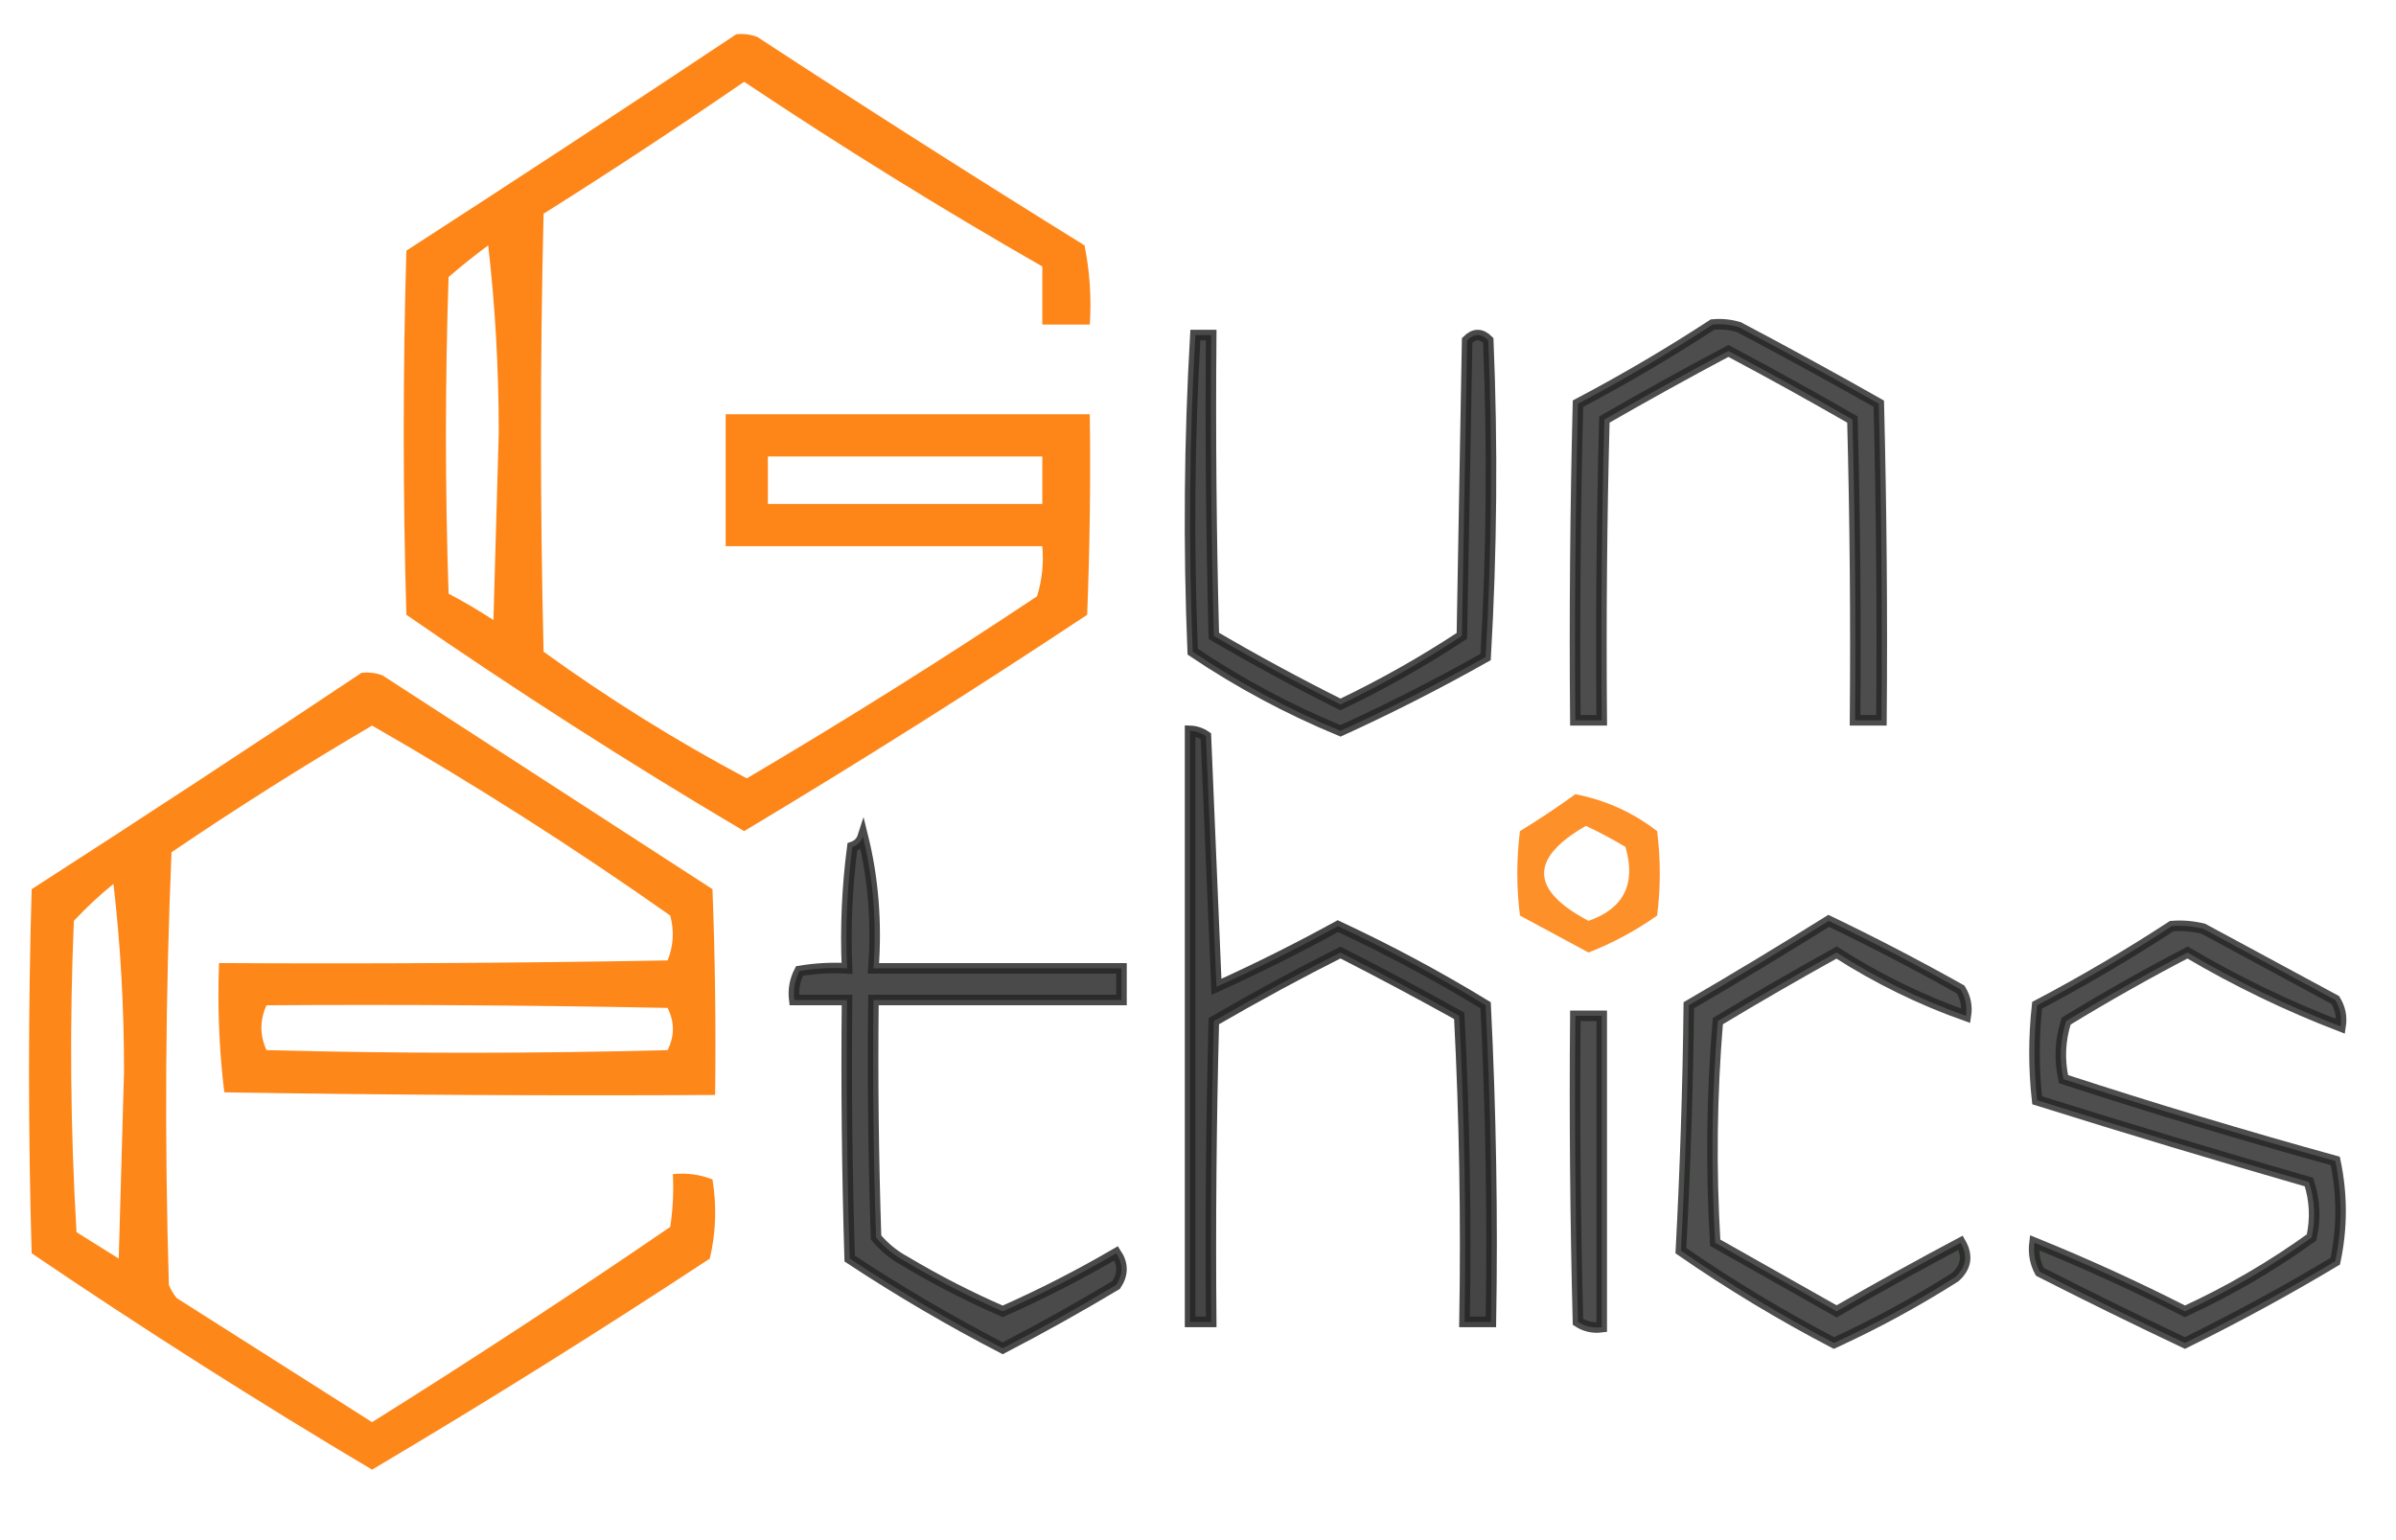
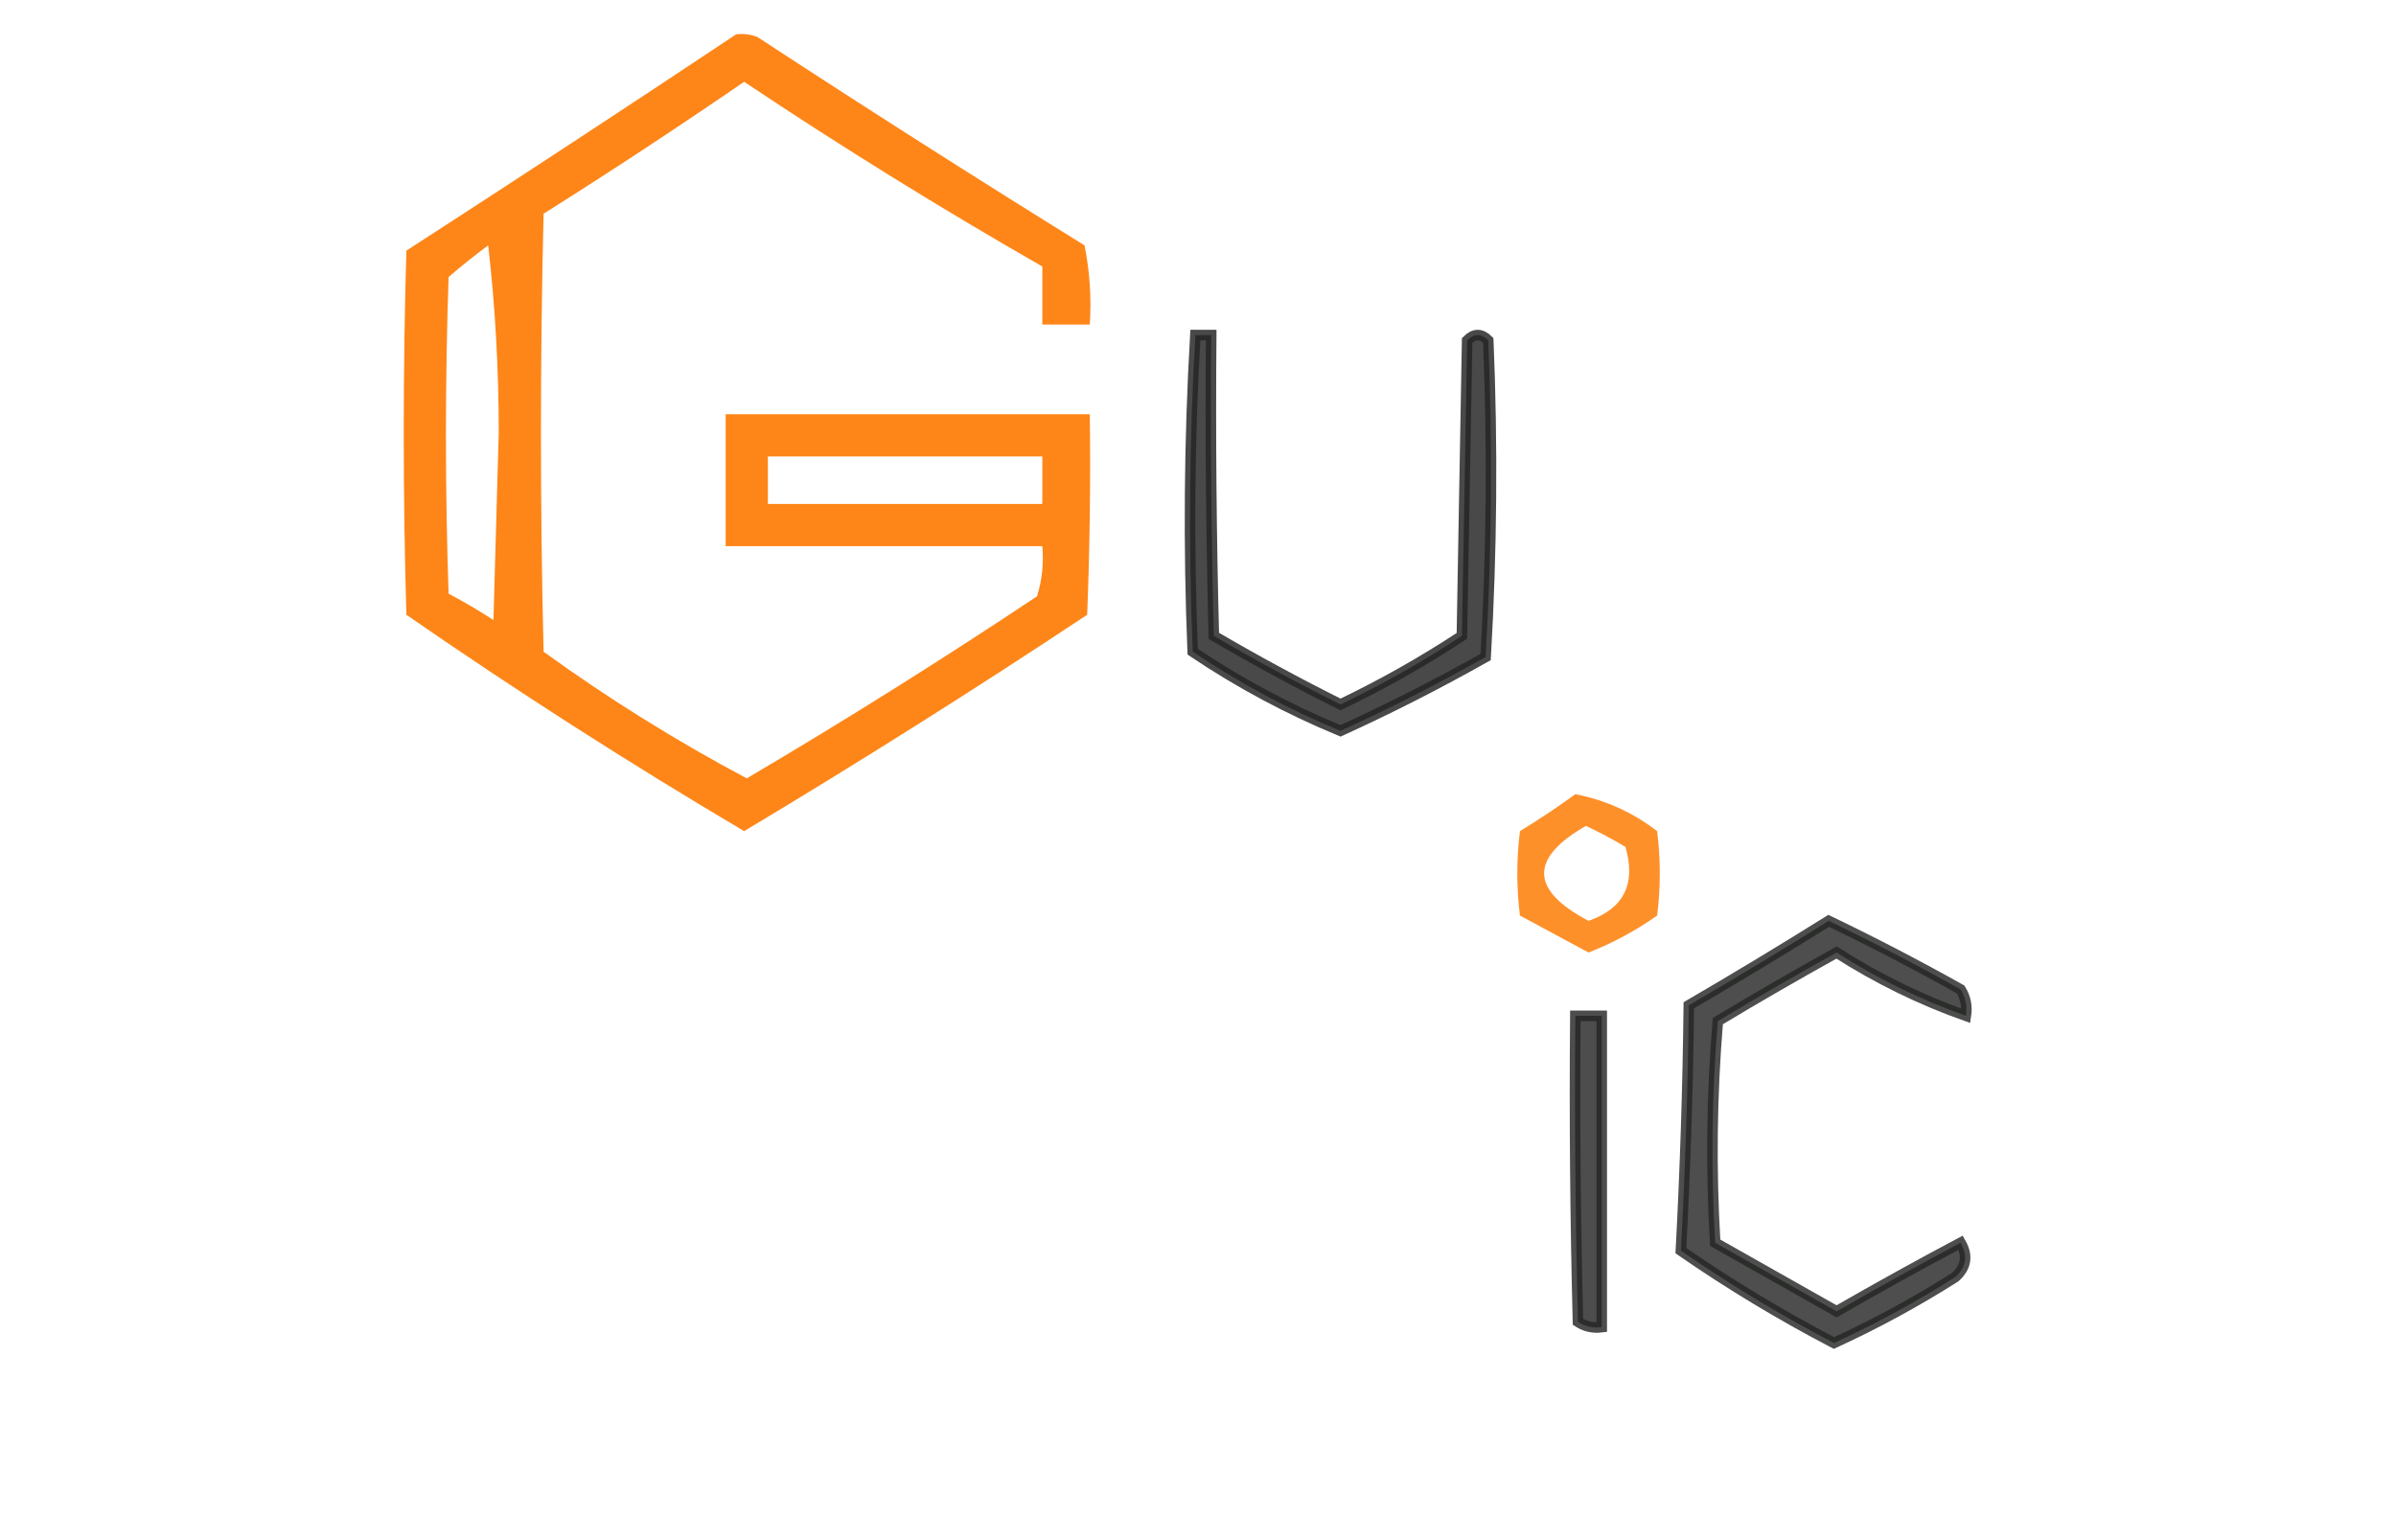
<svg xmlns="http://www.w3.org/2000/svg" width="126" height="81" viewBox="0 0 126 81" fill="none">
  <path opacity="0.904" fill-rule="evenodd" clip-rule="evenodd" d="M38.716 1.804C39.097 1.76 39.467 1.807 39.826 1.943C45.514 5.666 51.25 9.32 57.033 12.905C57.309 14.281 57.401 15.668 57.31 17.068C56.478 17.068 55.645 17.068 54.813 17.068C54.813 16.051 54.813 15.033 54.813 14.015C49.493 10.969 44.266 7.731 39.132 4.302C35.664 6.683 32.149 8.996 28.586 11.24C28.401 18.918 28.401 26.597 28.586 34.275C31.995 36.743 35.557 38.963 39.271 40.936C44.442 37.887 49.53 34.696 54.535 31.361C54.799 30.513 54.892 29.634 54.813 28.725C49.262 28.725 43.711 28.725 38.161 28.725C38.161 26.412 38.161 24.099 38.161 21.786C44.544 21.786 50.927 21.786 57.31 21.786C57.357 25.303 57.31 28.818 57.172 32.333C51.235 36.271 45.221 40.064 39.132 43.711C33.074 40.128 27.154 36.335 21.37 32.333C21.185 25.949 21.185 19.566 21.37 13.183C27.194 9.418 32.976 5.625 38.716 1.804ZM25.672 12.905C26.041 16.091 26.227 19.376 26.227 22.758C26.134 26.042 26.042 29.326 25.949 32.61C25.186 32.112 24.399 31.65 23.59 31.222C23.405 25.672 23.405 20.121 23.59 14.57C24.278 13.977 24.972 13.422 25.672 12.905ZM40.381 24.006C45.191 24.006 50.002 24.006 54.813 24.006C54.813 24.839 54.813 25.672 54.813 26.504C50.002 26.504 45.191 26.504 40.381 26.504C40.381 25.672 40.381 24.839 40.381 24.006Z" fill="#FE7A00" />
-   <path opacity="0.814" fill-rule="evenodd" clip-rule="evenodd" d="M90.059 17.068C90.531 17.024 90.994 17.07 91.447 17.207C93.921 18.513 96.373 19.854 98.802 21.231C98.941 26.781 98.987 32.332 98.941 37.883C98.478 37.883 98.016 37.883 97.553 37.883C97.599 32.609 97.553 27.336 97.414 22.064C95.262 20.826 93.088 19.623 90.892 18.456C88.696 19.623 86.522 20.826 84.37 22.064C84.231 27.336 84.185 32.609 84.231 37.883C83.769 37.883 83.306 37.883 82.844 37.883C82.797 32.332 82.844 26.781 82.982 21.231C85.427 19.941 87.786 18.553 90.059 17.068Z" fill="#242524" stroke="#242524" stroke-width="0.555" />
  <path opacity="0.831" fill-rule="evenodd" clip-rule="evenodd" d="M62.861 17.623C63.139 17.623 63.416 17.623 63.694 17.623C63.648 22.897 63.694 28.17 63.833 33.442C66.013 34.718 68.233 35.92 70.493 37.05C72.707 35.99 74.835 34.788 76.877 33.442C76.969 28.262 77.062 23.081 77.154 17.901C77.524 17.53 77.894 17.53 78.264 17.901C78.496 23.453 78.449 29.004 78.126 34.553C75.63 35.962 73.086 37.257 70.493 38.438C67.767 37.313 65.177 35.925 62.722 34.275C62.495 28.704 62.541 23.153 62.861 17.623Z" fill="#242524" stroke="#242524" stroke-width="0.555" />
-   <path opacity="0.901" fill-rule="evenodd" clip-rule="evenodd" d="M19.011 35.386C19.392 35.342 19.762 35.388 20.121 35.524C25.903 39.271 31.685 43.018 37.467 46.764C37.606 50.371 37.652 53.979 37.606 57.588C29.002 57.635 20.398 57.588 11.795 57.449C11.522 55.207 11.43 52.94 11.518 50.65C19.381 50.696 27.245 50.65 35.108 50.511C35.416 49.751 35.462 48.965 35.247 48.152C30.174 44.575 24.948 41.245 19.566 38.161C15.983 40.261 12.468 42.482 9.02 44.822C8.698 52.396 8.652 59.982 8.881 67.579C8.985 67.834 9.124 68.065 9.297 68.273C12.72 70.447 16.143 72.621 19.566 74.795C24.874 71.472 30.101 68.049 35.247 64.526C35.385 63.606 35.431 62.681 35.385 61.751C36.112 61.677 36.806 61.769 37.467 62.029C37.697 63.425 37.651 64.813 37.328 66.192C31.49 70.035 25.569 73.736 19.566 77.293C13.486 73.678 7.519 69.885 1.665 65.914C1.48 59.531 1.48 53.148 1.665 46.764C7.496 43.009 13.278 39.217 19.011 35.386ZM5.967 46.487C6.337 49.673 6.522 52.957 6.522 56.339C6.429 59.623 6.337 62.908 6.244 66.192C5.504 65.729 4.764 65.267 4.024 64.804C3.7 59.348 3.654 53.89 3.885 48.429C4.536 47.733 5.23 47.085 5.967 46.487ZM14.015 52.87C21.047 52.824 28.078 52.87 35.108 53.009C35.478 53.749 35.478 54.489 35.108 55.229C28.077 55.414 21.046 55.414 14.015 55.229C13.658 54.443 13.658 53.657 14.015 52.87Z" fill="#FE7A00" />
-   <path opacity="0.851" fill-rule="evenodd" clip-rule="evenodd" d="M62.584 38.438C62.884 38.449 63.162 38.542 63.416 38.716C63.603 43.128 63.788 47.522 63.971 51.899C66.108 50.934 68.236 49.87 70.355 48.707C73.023 49.949 75.613 51.337 78.126 52.87C78.403 58.418 78.496 63.968 78.403 69.522C77.941 69.522 77.478 69.522 77.016 69.522C77.108 64.153 77.016 58.788 76.738 53.425C74.674 52.278 72.593 51.167 70.493 50.095C68.347 51.174 66.126 52.377 63.833 53.703C63.694 58.975 63.648 64.248 63.694 69.522C63.324 69.522 62.954 69.522 62.584 69.522C62.584 59.161 62.584 48.8 62.584 38.438Z" fill="#242524" stroke="#242524" stroke-width="0.555" />
  <path opacity="0.834" fill-rule="evenodd" clip-rule="evenodd" d="M82.844 41.769C84.425 42.074 85.859 42.721 87.145 43.712C87.331 45.192 87.331 46.672 87.145 48.152C86.014 48.949 84.812 49.596 83.537 50.095C82.352 49.455 81.149 48.808 79.93 48.152C79.745 46.672 79.745 45.192 79.93 43.712C80.943 43.092 81.914 42.445 82.844 41.769ZM83.399 43.434C84.107 43.765 84.801 44.136 85.48 44.544C86.043 46.488 85.395 47.783 83.537 48.43C80.469 46.812 80.423 45.147 83.399 43.434Z" fill="#FE7A00" />
-   <path opacity="0.827" fill-rule="evenodd" clip-rule="evenodd" d="M45.377 43.989C45.923 46.191 46.108 48.504 45.932 50.928C50.28 50.928 54.627 50.928 58.976 50.928C58.976 51.483 58.976 52.038 58.976 52.593C54.627 52.593 50.28 52.593 45.932 52.593C45.885 56.757 45.932 60.92 46.07 65.082C46.503 65.598 47.011 66.014 47.597 66.331C49.26 67.324 50.971 68.203 52.731 68.967C54.769 68.064 56.758 67.046 58.698 65.914C59.068 66.469 59.068 67.025 58.698 67.58C56.742 68.75 54.753 69.86 52.731 70.91C49.971 69.483 47.288 67.91 44.683 66.192C44.544 61.66 44.498 57.127 44.544 52.593C43.619 52.593 42.694 52.593 41.769 52.593C41.702 52.047 41.795 51.538 42.046 51.066C42.874 50.928 43.706 50.882 44.544 50.928C44.452 48.792 44.545 46.664 44.822 44.544C45.105 44.446 45.29 44.261 45.377 43.989Z" fill="#242524" stroke="#242524" stroke-width="0.555" />
  <path opacity="0.812" fill-rule="evenodd" clip-rule="evenodd" d="M96.165 48.43C98.495 49.549 100.808 50.751 103.104 52.038C103.368 52.466 103.46 52.929 103.381 53.425C101.005 52.584 98.738 51.474 96.582 50.095C94.477 51.263 92.396 52.465 90.337 53.703C90.013 57.585 89.967 61.47 90.198 65.359C92.331 66.564 94.458 67.766 96.582 68.967C98.729 67.731 100.903 66.529 103.104 65.359C103.495 66.039 103.402 66.64 102.826 67.163C100.777 68.465 98.649 69.622 96.443 70.632C93.647 69.172 90.964 67.554 88.394 65.775C88.623 61.494 88.762 57.193 88.811 52.87C91.303 51.418 93.754 49.938 96.165 48.43Z" fill="#242524" stroke="#242524" stroke-width="0.555" />
-   <path opacity="0.81" fill-rule="evenodd" clip-rule="evenodd" d="M114.205 48.707C114.767 48.662 115.323 48.708 115.87 48.846C118.183 50.095 120.496 51.344 122.808 52.593C123.073 53.021 123.165 53.484 123.086 53.98C120.302 52.912 117.619 51.617 115.038 50.095C112.865 51.227 110.737 52.43 108.654 53.703C108.333 54.708 108.287 55.726 108.515 56.755C113.237 58.295 118.001 59.729 122.808 61.057C123.178 62.815 123.178 64.573 122.808 66.33C120.234 67.872 117.597 69.306 114.899 70.632C112.338 69.421 109.794 68.172 107.267 66.885C107.015 66.414 106.923 65.905 106.989 65.359C109.666 66.443 112.303 67.645 114.899 68.967C117.251 67.884 119.471 66.589 121.56 65.082C121.779 64.085 121.732 63.114 121.421 62.167C116.632 60.787 111.868 59.353 107.128 57.866C106.943 56.2 106.943 54.535 107.128 52.87C109.573 51.58 111.932 50.192 114.205 48.707Z" fill="#242524" stroke="#242524" stroke-width="0.555" />
  <path opacity="0.814" fill-rule="evenodd" clip-rule="evenodd" d="M82.844 53.425C83.306 53.425 83.769 53.425 84.231 53.425C84.231 58.883 84.231 64.341 84.231 69.8C83.775 69.859 83.359 69.766 82.982 69.522C82.844 64.157 82.797 58.792 82.844 53.425Z" fill="#242524" stroke="#242524" stroke-width="0.555" />
</svg>